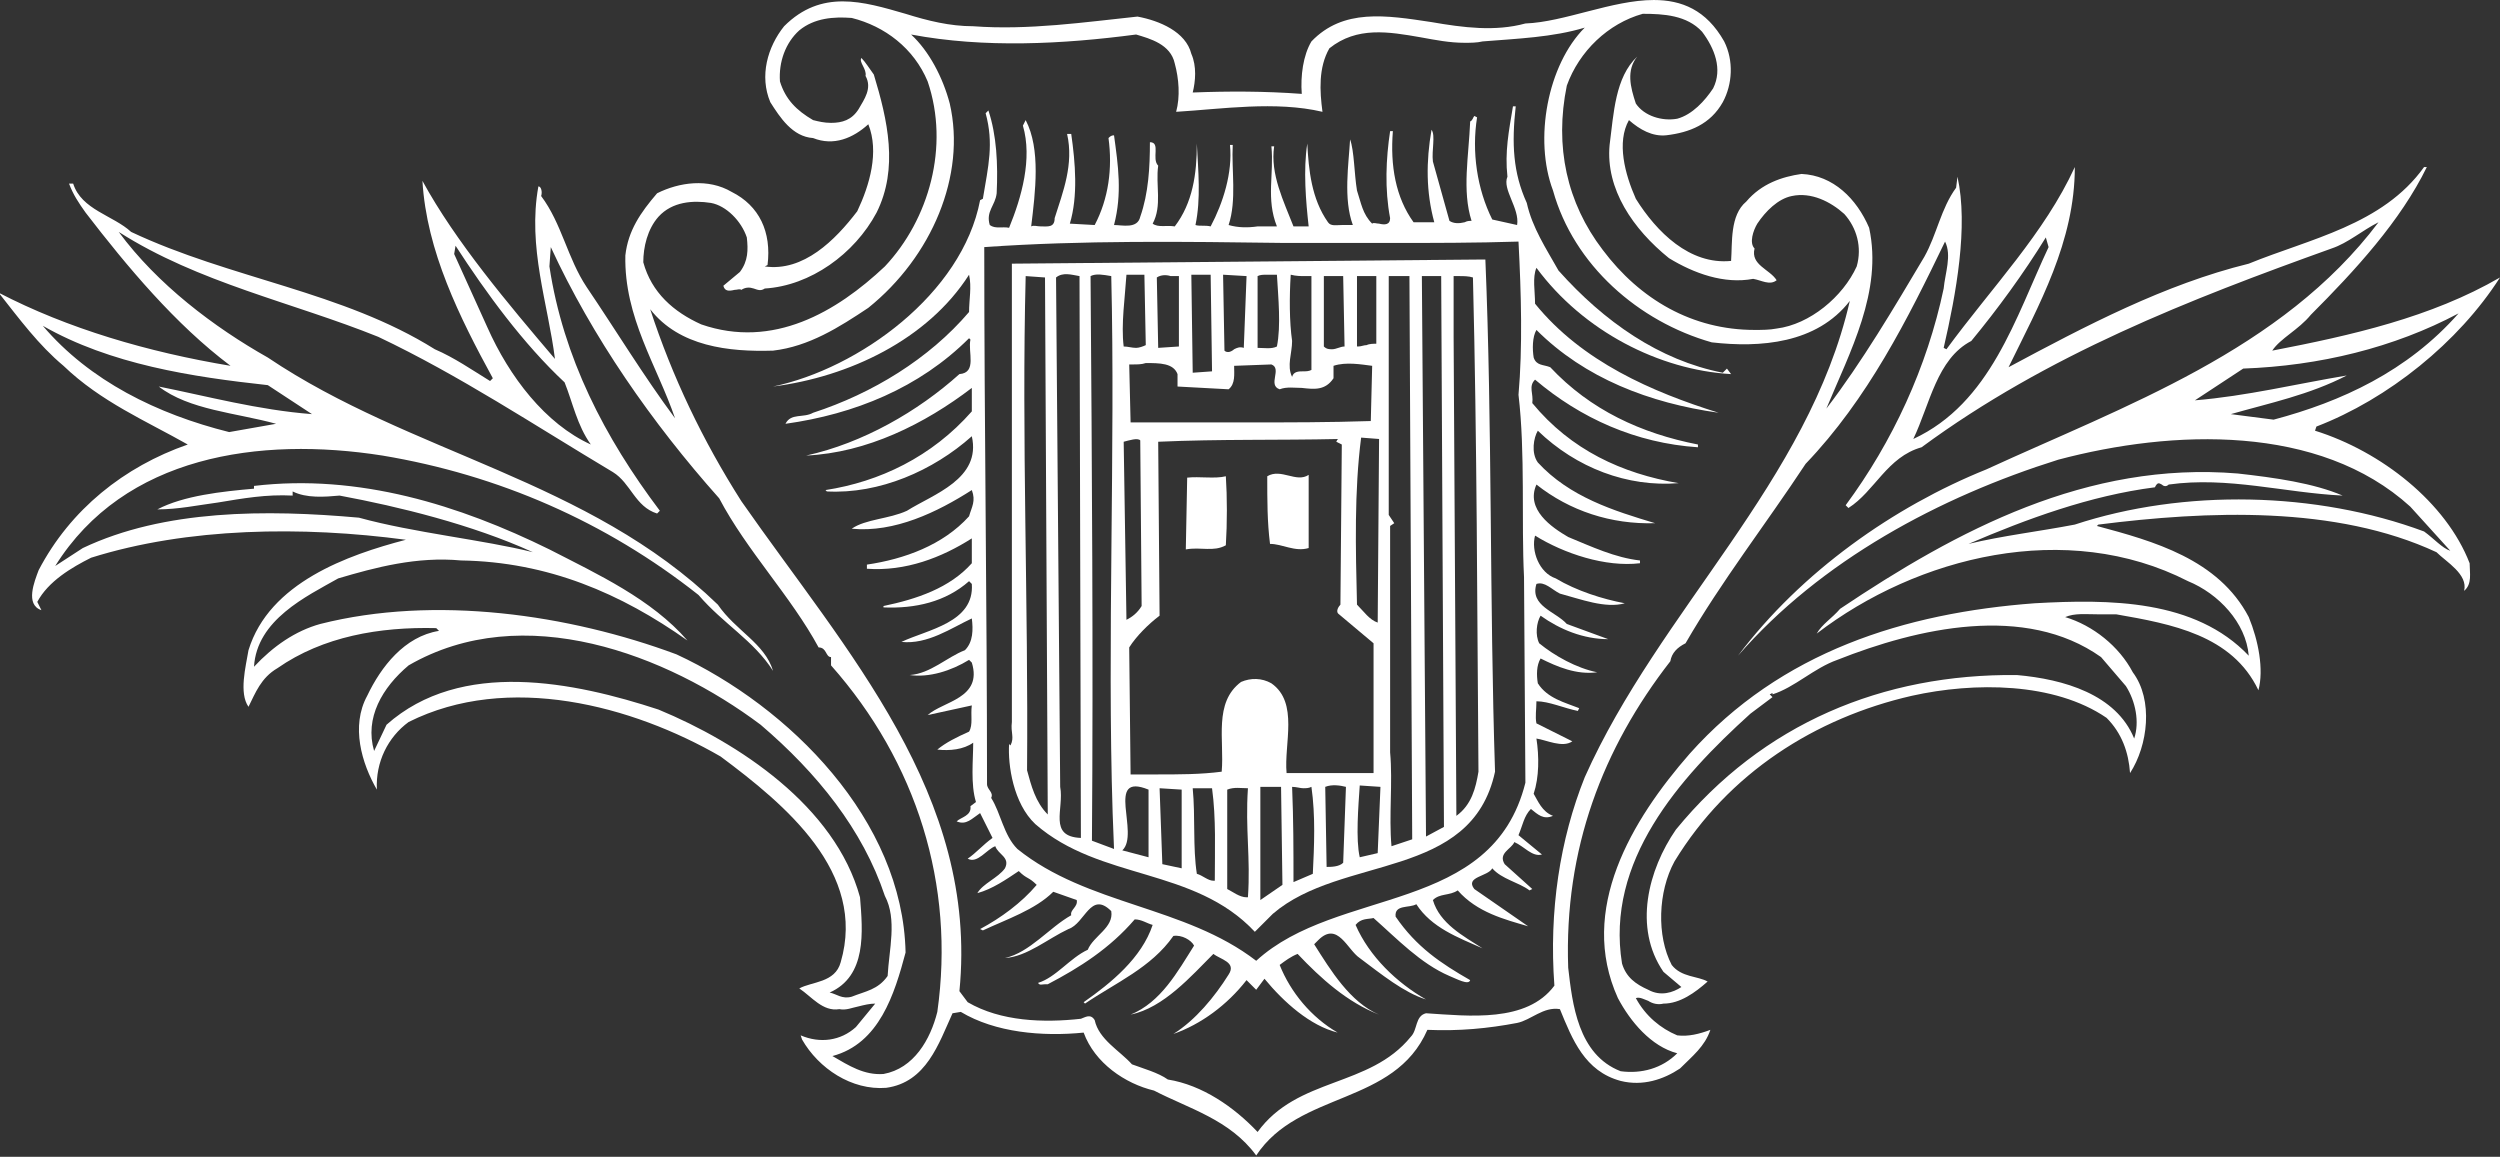
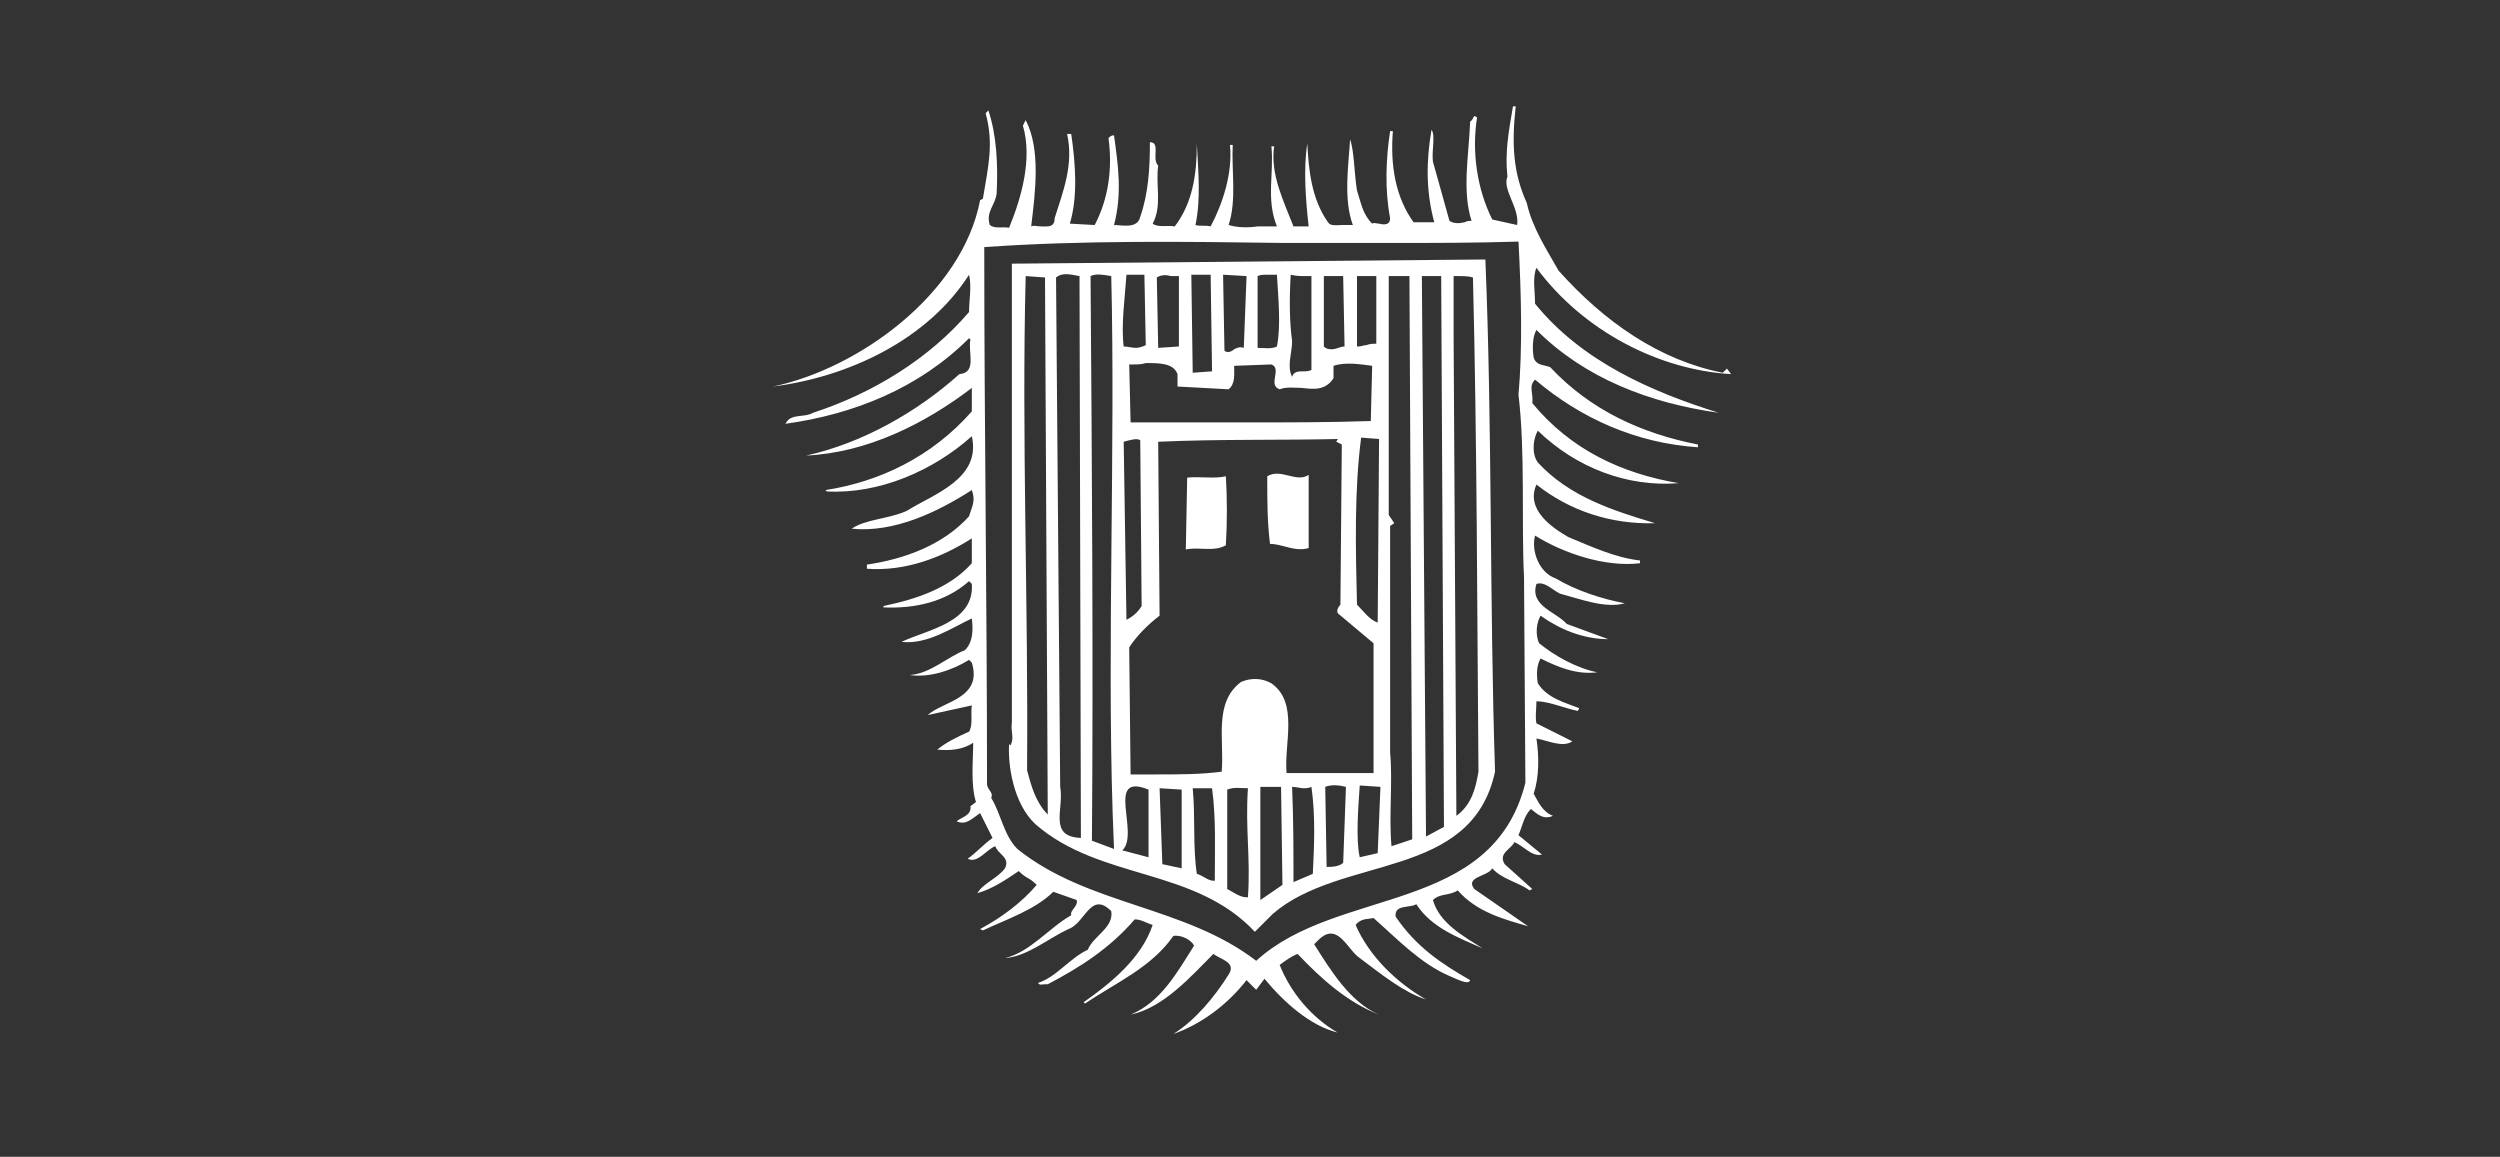
<svg xmlns="http://www.w3.org/2000/svg" version="1.1" id="Calque_1" x="0px" y="0px" viewBox="0 0 181.1 83.8" style="enable-background:new 0 0 181.1 83.8;" xml:space="preserve">
  <rect x="0" y="0" width="181.1" height="83.8" fill="#333333" stroke="none" />
  <style type="text/css">
	.st0{fill:#FFFFFF;}
</style>
  <g>
-     <path class="st0" d="M167.7,31.2l0.1-0.3c5.2-2,10.3-6.1,13.3-10.8c-5,2.9-10.8,4.2-16.5,5.3c0.6-0.9,1.9-1.5,2.8-2.6   c3.2-3.2,6.5-6.8,8.4-10.7l-0.2,0c-3,4.2-8.3,5.2-12.7,7c-6.1,1.5-11.8,4.5-17.4,7.5c2.2-4.5,4.8-9.1,4.8-14.5   c-2.2,4.8-6,8.7-9.3,13.2l-0.2-0.1c0.9-3.9,1.8-8.8,1-12.4l-0.1,0.8c-1.1,1.5-1.4,3.4-2.3,5c-2.2,3.7-4.5,7.6-7.1,11   c1.7-4.1,4.1-8.5,3.1-13.1c-0.9-2.1-2.6-3.8-4.9-3.9c-1.4,0.2-2.9,0.7-4,2c-1.2,1-1,3-1.1,4.3c-3,0.3-5.4-2.1-6.9-4.5   c-0.8-1.8-1.4-4.1-0.5-5.7c0.8,0.7,1.7,1.2,2.7,1.1c1.7-0.2,3.2-0.8,4.1-2.4c0.7-1.3,0.8-3,0.1-4.4c-1.3-2.3-3.1-3-5.1-3   c-3,0-6.5,1.6-9.3,1.7c-2.2,0.6-4.5,0.3-6.8-0.1c-3.3-0.5-6.4-1-8.7,1.4c-0.6,1-0.8,2.5-0.7,3.8c-2.7-0.2-5.3-0.2-7.9-0.1   c0.2-0.8,0.3-1.9-0.1-2.8c-0.4-1.6-2.3-2.4-3.9-2.7c-3.8,0.4-7.9,1-11.9,0.7c-1.7,0-3.3-0.4-4.9-0.9c-3.1-0.9-6.1-1.8-8.8,0.9   c-1.2,1.5-1.8,3.6-1,5.5c0.7,1.1,1.6,2.5,3.1,2.6c1.5,0.6,2.9,0,4-1c0.8,2,0.1,4.4-0.8,6.3c-1.6,2.1-3.9,4.4-6.7,4l0.2-0.1   c0.3-2.4-0.6-4.3-2.6-5.3c-1.7-1-3.8-0.7-5.4,0.1c-1.2,1.4-2.1,2.7-2.3,4.5c-0.1,4.5,2.3,8,3.6,11.8c-2.3-3.1-4.3-6.4-6.4-9.5   c-1.4-2.1-1.8-4.6-3.3-6.6c0.1-0.3,0-0.7-0.2-0.7c-0.8,4.4,0.7,8.5,1.2,12.5c-3.4-4-7.2-8.5-9.6-12.9c0.3,5.1,2.7,9.9,5.1,14.3   l-0.2,0.2c-1.3-0.8-2.6-1.7-4-2.3c-6.7-4.2-14.8-5.1-22-8.5c-1.3-1.2-3.6-1.6-4.2-3.5l-0.3,0c0.3,0.8,0.7,1.4,1.2,2.1   c3,3.9,6.5,8.1,10.5,11.1c-6-1-11.8-2.7-16.8-5.3c1.5,1.9,2.9,3.8,4.7,5.3c2.7,2.6,6,4,9,5.7c-4.6,1.6-8.5,4.7-10.8,9.1   c-0.3,0.8-1,2.5,0.2,2.9l-0.3-0.6c0.8-1.5,2.5-2.5,3.9-3.2c7-2.2,15.3-2.3,22.8-1.3c-4.2,1.1-9.9,3.1-11.4,8   c-0.2,1.2-0.7,3.1,0,4.1c0.5-1,0.9-2.1,2.1-2.8c3.3-2.3,7.4-3,11.5-2.9l0.2,0.2c-2.5,0.4-4.2,2.6-5.2,4.7c-1.2,2.2-0.4,4.9,0.7,6.8   c-0.1-2,0.8-3.8,2.3-4.9c7.2-3.6,16.2-1.2,22.6,2.5c4.7,3.5,10.6,8.4,8.7,14.9c-0.4,1.5-2.1,1.4-3,1.9c0.9,0.6,1.7,1.7,2.9,1.5   c0.5,0.1,0.9-0.1,1.4-0.2c0.4-0.1,0.8-0.2,1.2-0.2l-1.4,1.7c-1.1,1-2.6,1.2-4,0.6l0.1,0.3c1.2,2.1,3.6,3.7,6.1,3.5   c2.9-0.4,3.8-3.2,4.8-5.4l0.6-0.1c2.5,1.5,5.9,1.8,8.9,1.5c0.8,2.2,3,3.7,5.1,4.2c2.5,1.3,5.5,2.1,7.4,4.7c3.1-4.7,10-3.6,12.4-9.1   c2.3,0.1,4.4-0.1,6.5-0.5c1-0.2,1.9-1.2,3.1-1c0.9,2.2,1.8,4.5,4.4,5.2c1.6,0.4,3.1-0.1,4.3-0.9c0.9-0.9,1.8-1.6,2.2-2.8   c-0.8,0.3-1.6,0.5-2.4,0.4c-1.2-0.5-2.3-1.4-3-2.7c0.3-0.1,0.6,0.1,0.9,0.2c0.3,0.2,0.7,0.3,1.1,0.2c1.2,0,2.3-0.8,3.2-1.6   c-0.7-0.4-1.9-0.3-2.6-1.2c-1.1-2.1-1-5.3,0.2-7.5c3.9-6.4,10.2-10.4,17.2-12c4.5-1,10.3-1,14.1,1.6c1.1,1.1,1.6,2.5,1.7,4   c1.3-2,1.7-5.3,0.2-7.3c-1-1.9-2.9-3.4-4.9-4c0.7-0.3,1.5-0.2,2.4-0.2c0.4,0,0.8,0,1.3,0c4,0.7,8.4,1.5,10.3,5.5   c0.4-1.5,0-3.6-0.7-5.3c-2.2-4.2-6.9-5.5-11-6.6l0.1-0.1c7.9-1,17.2-1.4,24.5,2c0.7,0.7,2.3,1.6,2,2.8c0.6-0.5,0.4-1.3,0.4-2   C177.2,36.4,172.5,32.7,167.7,31.2z M178.1,22.7c-3.7,4.2-8.5,6.4-13.4,7.7l-3.1-0.4c2.8-0.8,5.7-1.4,8.4-2.8   c-3.6,0.6-7.3,1.5-11,1.8l3.5-2.3C168,26.5,173.4,25.2,178.1,22.7z M142.8,24.7c1.9-2.3,3.8-4.9,5.4-7.5l0.2,0.7   c-2.4,5.1-4.2,11.3-9.8,13.9C139.8,29.3,140.3,26,142.8,24.7z M119,1c1.5,0,3.2,0.1,4.3,1.3c0.9,1.2,1.5,2.7,0.8,4.1   c-0.6,0.9-1.5,1.9-2.6,2.2c-1.1,0.2-2.4-0.2-3-1.1c-0.4-1.2-0.7-2.4,0.1-3.4c-1.6,1.5-1.7,4.1-2,6.4c-0.3,3.2,1.7,6.1,4.3,8.2   c1.8,1.1,4,1.9,6.1,1.5c0.6,0.1,1.2,0.5,1.7,0.1c-0.5-0.8-1.9-1.1-1.6-2.3c-0.4-0.4-0.1-1.3,0.2-1.8c0.6-0.9,1.5-1.8,2.5-2   c1.4-0.3,2.8,0.4,3.8,1.3c0.9,1,1.3,2.4,0.9,3.8c-1,2.2-3.4,4.2-5.8,4.5c-0.5,0.1-1.1,0.1-1.6,0.1c-4.5,0-8.3-2.2-11-5.8   c-2.6-3.4-3.5-7.5-2.6-11.9C114.4,3.7,116.5,1.7,119,1z M47.7,15.7c1-1.1,2.5-1.2,3.8-1c1.1,0.2,2.2,1.3,2.6,2.5   c0.1,0.9,0.1,1.7-0.5,2.5l-1.2,1c0.1,0.4,0.4,0.4,0.8,0.3c0.2,0,0.4-0.1,0.5,0c0.3-0.2,0.6-0.2,0.9-0.1c0.3,0.1,0.5,0.2,0.8,0   c3.3-0.2,6.5-2.5,8.1-5.5c1.6-3.2,0.8-6.7-0.2-10C63,5,62.7,4.5,62.4,4.2c-0.2,0.3,0.4,0.8,0.3,1.3c0.5,0.9-0.1,1.7-0.5,2.4   c-0.5,0.8-1.2,1-2,1c-0.5,0-0.9-0.1-1.3-0.2c-1.2-0.7-2-1.5-2.4-2.8c-0.1-1.4,0.4-2.8,1.4-3.7c1.1-0.9,2.5-1,3.8-0.9   c2.4,0.6,4.5,2.2,5.5,4.6c1.6,4.7,0.1,10-3.1,13.4c-3.5,3.3-8.1,6-13.3,4.2c-2-0.9-3.6-2.3-4.2-4.5C46.6,17.9,46.9,16.6,47.7,15.7z    M35.3,23.7l-2.4-5.3l0.1-0.6c2.2,3.4,4.9,7.1,7.9,9.9c0.6,1.5,0.9,3.1,1.9,4.5C39.5,30.7,36.9,27.3,35.3,23.7z M3.1,23.6   c4.9,2.8,10.8,3.7,16.3,4.3l3.2,2.1c-3.9-0.3-7.6-1.3-11.1-2c2.2,1.7,5.6,1.9,8.5,2.7l-3.4,0.6C11.4,30,6.5,27.6,3.1,23.6z    M61.7,72.2c-0.7,0.2-1.1-0.2-1.6-0.3c2.7-1.2,2.4-4.4,2.2-6.9c-1.8-6.6-8.8-11.2-14.6-13.6c-6.1-2-14.3-3.7-19.7,1.1l-0.9,1.9   c-0.7-2.4,0.6-4.6,2.5-6.2c8.3-4.8,18.7-0.8,25.5,4.3c4.1,3.5,7.4,7.6,9,12.4c0.9,1.7,0.3,3.9,0.2,5.8   C63.6,71.7,62.7,71.8,61.7,72.2z M67.9,73.3c-0.5,2-1.7,4.1-3.9,4.5c-1.4,0.1-2.5-0.6-3.7-1.3c3.4-0.9,4.5-4.5,5.3-7.5   c-0.2-9.6-8.4-17.8-16.6-21.6c-7.8-2.9-17.5-4.3-25.8-2.2c-1.8,0.5-3.4,1.6-4.8,3.1c0.2-3.4,3.8-5.1,6.1-6.4   c2.7-0.8,5.7-1.6,8.9-1.3c6.3,0.1,11.6,2.4,16.4,5.8c-2.6-3-6.5-4.8-10-6.6c-6.5-3.2-13.8-5.5-21.4-4.6l0,0.2   c-2.3,0.2-5.1,0.5-7,1.5c1.5,0,2.9-0.3,4.4-0.5c1.8-0.3,3.5-0.6,5.4-0.5l0-0.3c1,0.5,2.3,0.4,3.4,0.3c4.3,0.8,9.6,2.1,14,4.1   C35,39.1,30,38.6,26,37.5c-6.7-0.6-14.1-0.6-20,2.2L4,41c5-8,14.8-9.4,23.7-8c8.4,1.4,16.2,4.8,22.9,10.1c1.8,2.1,4,3.3,5.4,5.5   c-0.6-2-2.7-2.9-4-4.8c-9.4-9.1-22.2-10.9-32.6-17.9c-3.9-2.2-8-5.3-10.8-9.1c5.8,3.7,12.6,5.1,18.8,7.6c5.9,2.8,11.3,6.4,17,9.8   c1.3,0.8,1.6,2.5,3.2,3l0.2-0.2c-4-5.3-7-11.1-8-17.7l0.1-1.4c3,6.5,7.3,12.7,12.2,18.2c2,3.8,5.2,7.1,7.2,10.8   c0.6,0,0.5,0.7,0.9,0.7l0,0.6C66.4,55.2,69.2,64.1,67.9,73.3z M112.6,71.4c-2,2.7-6.2,2.2-9.3,2c-0.8,0.2-0.6,1.2-1.1,1.7   c-3,3.7-8.2,2.9-11.1,6.9c-1.7-1.8-4-3.4-6.5-3.8c-0.7-0.5-1.8-0.8-2.6-1.1c-0.9-1-2.4-1.8-2.7-3.2c-0.3-0.5-0.7-0.2-1-0.1   c-2.7,0.3-5.8,0.2-8.2-1.2l-0.6-0.8c1.4-14.2-8.2-24.6-15.8-35.5c-2.8-4.4-5-9-6.6-13.9c2.1,2.7,5.7,3.1,8.9,3   c2.6-0.3,4.8-1.7,6.9-3.1c4.6-3.7,7.1-9.6,5.9-14.8c-0.5-1.9-1.5-3.8-2.8-5C71.3,3.5,77,3.2,82.3,2.5c1,0.3,2.5,0.7,2.8,2.1   c0.3,1.1,0.4,2.4,0.1,3.5c3.3-0.2,7.2-0.8,10.6,0c-0.2-1.5-0.3-3.2,0.5-4.6c2-1.6,4.3-1.2,6.6-0.8c1.1,0.2,2.1,0.4,3.2,0.4   c0.4,0,0.9,0,1.3-0.1c2.5-0.2,5.1-0.3,7.4-1c-2.7,2.7-3.7,8.1-2.3,11.8c1.5,5.4,6.2,9.5,11.5,11c3.5,0.4,7.6,0.1,10-3   c-3,13.1-13.8,22.4-19.2,34.5C113,60.8,112.2,66,112.6,71.4z M152.2,47.6l1.8,2.1c0.7,1.1,1,2.6,0.6,3.8c-1.3-3.2-5.1-4.3-8.5-4.6   c-9.7-0.1-18.4,3.5-24.7,11.2c-2,2.9-3.1,7.1-0.9,10.3l1.3,1.1c-0.6,0.4-1.5,0.7-2.4,0.2c-0.9-0.4-1.6-0.9-1.9-1.9   c-1.2-7.4,4.1-13.4,9.3-18.1l1.6-1.2l-0.2-0.2l0.2-0.1v0.1c1.6-0.5,3-1.9,4.7-2.5C138.9,45.5,146.7,43.7,152.2,47.6z M175.6,38.5   c-7.8-2.9-17.4-3.1-25.3-0.5c-2.6,0.5-5.2,0.8-7.7,1.4c4.2-1.8,8.8-3.5,13.5-4.1c0.2-0.4,0.3-0.3,0.5-0.2c0.1,0.1,0.3,0.2,0.5,0   c4.3-0.6,8.4,0.6,12.6,0.8c-2.1-0.9-4.9-1.3-7.6-1.6c-10.9-0.9-20.3,4.1-28.8,9.8c-0.6,0.7-1.3,1.1-1.7,1.8   c7.3-5.6,18.1-8.3,26.9-3.8c2.2,0.9,4.2,3,4.4,5.4c-3.9-4.1-10.1-4.1-15.5-3.8c-9.4,0.7-18.4,3.5-25,10.9   c-4.2,4.8-8.1,11.3-5.2,17.7c0.9,1.7,2.4,3.5,4.3,4c-1.1,1.1-2.6,1.5-4.1,1.3c-3.1-1.2-3.5-4.9-3.8-7.5c-0.3-8.6,2.5-15.9,7.4-22.2   c0.1-0.6,0.5-1,1.1-1.3c2.6-4.5,5.8-8.6,8.7-13c4.5-4.7,7.4-10.5,10.1-16.1c0.5,1,0,2.3-0.1,3.4c-1.2,5.7-3.7,11.1-7.1,15.7   l0.2,0.2c1.9-1.2,2.8-3.7,5.3-4.4c9.1-6.7,19.4-10.7,29.7-14.4c1.2-0.4,2.2-1.3,3.4-1.9c-7,9.3-18.4,13.3-28.4,17.9   c-6.7,2.7-13.4,7.4-18,13.5c6-6.9,14.6-11.5,23.2-14.2c8.3-2.2,18.9-2.6,25.5,3.4l2.9,3.2C176.9,39.7,176.3,39,175.6,38.5z" />
    <path class="st0" d="M111.4,49.5c-0.1-0.6-0.1-1.3,0.2-1.8c1.2,0.6,2.6,1.2,4.1,1c-1.5-0.3-3.1-1.2-4.2-2.1c-0.3-0.6-0.2-1.5,0.1-2   c1.4,1,3.1,1.7,4.9,1.7l-3-1.1c-0.8-0.9-2.7-1.3-2.2-2.9c0.6-0.2,1.1,0.4,1.7,0.7c1.5,0.4,3.3,1.1,4.7,0.7c-1.6-0.3-3.5-0.9-5-1.8   c-1.2-0.4-1.8-2-1.5-3.1c2.1,1.3,5.1,2.3,7.6,2l0-0.2c-1.8-0.2-3.5-1-5.2-1.7c-1.2-0.7-3.1-2-2.3-3.8c2.4,1.9,5.4,2.9,8.6,2.8   c-3-0.9-6.2-1.9-8.5-4.4c-0.5-0.7-0.3-1.8,0-2.3c2.8,2.7,6.5,4.1,10.2,3.8c-4.1-0.7-7.8-2.4-10.6-5.8c0.1-0.7-0.3-1.2,0.2-1.7   c3.3,2.8,7.3,4.6,11.8,4.9l0-0.2c-4.1-0.8-7.8-2.5-10.7-5.6c-0.5-0.2-1-0.1-1.2-0.7c-0.1-0.6-0.1-1.5,0.2-2c3.5,3.5,8.2,5.3,13.2,6   c-4.8-1.5-9.9-3.7-13.3-7.9c0-0.9-0.2-1.9,0.1-2.6c3.4,4.6,8.9,7.4,14.1,7.7l-0.3-0.4l-0.3,0.3c-4.6-0.9-8.6-3.7-11.9-7.4   c-0.9-1.6-1.9-3.1-2.3-4.9c-1-2.2-1.1-4.3-0.8-7h-0.2c-0.3,1.8-0.6,3.3-0.4,5.1c-0.4,0.9,0.9,2.3,0.7,3.5l-1.8-0.4   c-1.1-2.2-1.5-4.9-1.1-7.4l-0.2-0.1c-0.1,0.1-0.1,0.3-0.3,0.4c-0.1,2.5-0.6,5,0.1,7.2c-0.2,0-0.3,0-0.5,0.1   c-0.4,0.1-0.8,0.1-1.1-0.1l-1.2-4.3c-0.1-0.8,0.2-1.9-0.1-2.3c-0.4,2.3-0.4,4.5,0.2,6.7l-1.5,0c-1.3-1.8-1.7-4.1-1.5-6.6l-0.2,0   c-0.3,2-0.4,4.2,0,6.3c0,0.5-0.4,0.5-0.8,0.4c-0.2,0-0.4-0.1-0.5,0c-0.7-0.7-0.8-1.5-1.1-2.4c-0.2-1.2-0.2-2.9-0.5-3.7   c-0.1,1.8-0.5,4.3,0.2,6.2c-0.3,0-0.5,0-0.8,0c-0.4,0-0.8,0.1-1-0.2c-1.2-1.7-1.4-3.8-1.5-5.7c-0.3,1.9-0.1,4.2,0.1,6l-1.1,0   c-0.7-1.8-1.7-3.8-1.4-5.8l-0.2,0c0.2,2-0.4,3.8,0.4,5.8c-0.4,0-0.9,0-1.4,0c-0.7,0.1-1.4,0.1-2.1-0.1c0.6-1.8,0.2-4,0.3-5.8   l-0.2,0c0.2,2-0.5,4.2-1.4,5.9c-0.4-0.1-0.8,0-1.1-0.1c0.4-1.9,0.2-3.9,0.1-5.9c0,2.2-0.3,4.3-1.6,6c-0.6-0.1-1.2,0.1-1.6-0.2   c0.7-1.3,0.2-2.8,0.4-4.2c-0.5-0.5,0.2-1.7-0.6-1.7c0,1.8-0.1,3.7-0.7,5.4c-0.2,0.9-1.3,0.6-1.9,0.6c0.6-2.3,0.3-4.3,0-6.5   c-0.2,0-0.3,0.1-0.4,0.2c0.3,2.2,0,4.4-1,6.3l-1.8-0.1c0.6-2,0.4-4.4,0.1-6.5l-0.3,0c0.5,2.2-0.3,4.2-0.9,6.1c0,0.7-0.5,0.6-1,0.6   c-0.3,0-0.5-0.1-0.7,0c0.3-2.5,0.7-5.6-0.4-7.7l-0.2,0.4c0.7,2.4-0.1,5.2-1,7.4c-0.5-0.1-1,0.1-1.4-0.2c-0.3-1,0.4-1.4,0.5-2.3   c0.1-2.1,0-4.2-0.6-6l-0.2,0.2c0.6,2.2,0.2,3.8-0.2,6.2l-0.2,0.1c-1.3,6.8-8.8,12.2-15,13.5c5.5-0.7,11.2-3.4,14.2-8.1   c0.2,0.9,0,1.8,0,2.7c-2.9,3.4-7,5.9-11.3,7.3c-0.7,0.4-1.6,0-2,0.8c5-0.7,9.7-2.6,13.3-6.2l0.1,0.1c-0.2,0.9,0.5,2.4-0.8,2.5   c-3,2.7-7,5-11.1,5.9c4.4-0.2,8.6-2.3,12-4.9l0,1.7c-2.9,3.3-6.7,5.1-10.6,5.7l0.1,0.1c3.8,0.2,7.7-1.5,10.5-4   c0.7,3.1-2.8,4.2-4.7,5.4c-1.3,0.6-3,0.6-4,1.3c3.1,0.3,6.2-1.2,8.7-2.8c0.3,0.8,0,1.2-0.2,1.9c-1.9,2.1-4.7,3.1-7.4,3.5l0,0.3   c2.8,0.2,5.4-0.8,7.6-2.2l0,1.8c-1.6,1.8-4,2.6-6.4,3.1v0.1c2.3,0.1,4.5-0.4,6.2-1.9l0.2,0.2c0.2,2.8-3.2,3.3-5.1,4.2   c1.9,0.2,3.6-1,5.1-1.7c0.1,0.8,0.1,1.7-0.5,2.3c-1.3,0.5-2.5,1.7-4,1.8c1.4,0.2,3-0.3,4.3-1.1l0.2,0.2c0.8,2.6-2.1,2.8-3.2,3.8   l3.2-0.7c-0.1,0.7,0.1,1.4-0.2,1.9c-0.9,0.4-1.7,0.8-2.3,1.3c0.9,0.1,1.9,0,2.6-0.5c0,1.3-0.2,3,0.2,4.3l-0.4,0.3   c0.1,0.7-0.7,0.8-1,1.1c0.7,0.3,1.1-0.2,1.7-0.6l0.9,1.8c-0.7,0.5-1.2,1.1-1.8,1.5c0.7,0.4,1.4-0.7,2-0.9c0.2,0.6,1.1,0.8,0.7,1.6   c-0.5,0.7-1.6,1.1-2,1.8c1.1-0.3,2.1-1,3-1.6c0.6,0.6,0.7,0.4,1.3,1c-1.1,1.3-2.6,2.4-4.1,3.2l0.2,0.1c1.7-0.8,3.8-1.5,5.1-2.8   l1.7,0.6c0.1,0.5-0.5,0.7-0.4,1.1c-1.6,0.9-3,2.7-4.8,3.1c1.6-0.1,3.1-1.4,4.6-2.1c1.2-0.4,1.6-2.8,3.1-1.3   c0.2,1.2-1.3,1.8-1.7,2.8c-1.3,0.6-2.3,2-3.6,2.4c0.1,0.2,0.3,0.1,0.5,0.1c0.1,0,0.1,0,0.2,0c2.3-1.2,4.5-2.6,6.3-4.7   c0.5,0,0.9,0.3,1.3,0.4c-0.8,2.4-3,4.2-5,5.6l0.1,0.1c2.2-1.5,4.8-2.6,6.4-4.9c0.6-0.1,1.3,0.3,1.5,0.7c-1.2,1.9-2.4,4.1-4.6,5   c2.4-0.5,4.4-2.8,6-4.4c0.5,0.4,1.7,0.6,1.1,1.5c-1,1.6-2.4,3.3-4,4.3c2-0.7,3.9-2.1,5.3-3.9l0.7,0.7l0.6-0.8   c1.4,1.7,3.3,3.4,5.3,3.9c-1.9-1.1-3.4-2.9-4.2-4.9c0.4-0.3,0.8-0.6,1.3-0.8c1.7,1.8,3.6,3.5,5.9,4.4c-2.1-0.9-3.5-3.2-4.7-5.1   l0.3-0.3c1.4-1.4,2.1,0.7,3,1.3c1.6,1.2,3.2,2.5,4.8,3c-2.1-1.2-4.1-3.1-5.1-5.4c0.4-0.5,0.9-0.4,1.3-0.5c1.7,1.5,3.4,3.3,5.5,4.2   c0.5,0.2,1.4,0.7,1.5,0.3c-2.1-1.2-3.9-2.4-5.4-4.6c-0.1-0.9,1-0.6,1.5-0.9c1.1,1.7,3,2.4,4.8,3.2c-1.4-0.9-3.1-1.8-3.6-3.5   c0.5-0.5,1.2-0.3,1.8-0.7c1.4,1.6,3.4,2.1,5.1,2.6l-3.9-2.7c-0.7-0.9,1-0.9,1.3-1.5c0.7,0.8,1.9,1,2.7,1.6l0.2-0.1l-2-1.8   c-0.5-0.8,0.5-1.1,0.7-1.6c0.7,0.3,1.3,1.1,2,0.9l-1.7-1.4c0.3-0.7,0.4-1.4,0.9-1.9c0.5,0.4,0.9,0.8,1.6,0.5   c-0.8-0.3-1.1-1.1-1.4-1.6c0.4-1.2,0.4-2.7,0.2-4c0.7,0.1,1.9,0.7,2.6,0.2l-2.6-1.3c-0.1-0.5,0-1,0-1.6c0.9,0,2,0.5,3,0.7l0.1-0.2   C113.4,50.9,112.1,50.6,111.4,49.5z M91,69.6c-5.2-4-12.2-4-17.3-8.1c-1-1-1.2-2.6-1.9-3.7c0.2-0.4-0.3-0.6-0.3-1   c0-13.1-0.2-25.9-0.2-38.9c7.1-0.5,14.4-0.4,21.8-0.3c2.5,0,5,0,7.6,0c3.1,0,6.2,0,9.3-0.1c0.2,3.8,0.3,7.7,0,11.1   c0.5,4.2,0.2,9.2,0.4,13.2l0.1,14.9C108.1,66.3,96.9,64.2,91,69.6z" />
    <path class="st0" d="M107.3,18.8l-34,0.3l0,33.2c-0.1,0.8,0.2,1.1-0.1,1.7l-0.1-0.1c-0.1,1.5,0.3,4.3,1.9,5.8   c4.7,4.1,11.5,3.1,15.9,7.8l1.3-1.3c5-4.3,14.4-2.4,16.1-10.3c-0.4-12.3-0.2-25.1-0.7-37.1L107.3,18.8z M99.7,20l0,4.9   c-0.2,0-0.5,0-0.7,0.1c-0.2,0-0.4,0.1-0.6,0.1c0,0-0.1,0-0.1,0l0-5.1L99.7,20z M99.9,31.8l-0.1,13.3c-0.6-0.2-1-0.8-1.5-1.3   c-0.1-4.1-0.2-8.2,0.3-12.1L99.9,31.8z M97.3,20l0.1,5.1c-0.3,0-0.6,0.2-0.9,0.2c-0.2,0-0.4,0-0.6-0.2l0-5.1L97.3,20z M93.5,19.9   c0.4,0.1,0.7,0.1,1,0.1c0.2,0,0.3,0,0.5,0l0,6.8c-0.2,0.1-0.4,0.1-0.6,0.1c-0.3,0-0.7,0-0.8,0.4c-0.4-0.8,0-1.7,0-2.6   C93.4,23.3,93.4,21.5,93.5,19.9z M91.8,19.9c0.1,0,0.2,0,0.3,0c0.1,0,0.3,0,0.4,0c0.1,1.7,0.3,3.7,0,5.2c-0.4,0.2-0.9,0.1-1.4,0.1   l0-5.2C91.3,19.9,91.5,19.9,91.8,19.9z M90.3,20l-0.2,5.2c-0.3-0.1-0.5,0-0.7,0.1c-0.1,0.1-0.3,0.2-0.4,0.2c-0.1,0-0.2,0-0.3-0.1   l-0.1-5.5L90.3,20z M87.7,19.9l0.1,7L86.4,27l-0.1-7.1L87.7,19.9z M84.8,20c0.2,0,0.4,0,0.6,0l0,5.1l-1.5,0.1l-0.1-5.1   C84.1,19.9,84.5,19.9,84.8,20z M85.3,27.1l0,0.9l3.7,0.2c0.5-0.4,0.4-1.1,0.4-1.7l2.7-0.1c0.8,0.3-0.3,1.5,0.6,1.8   c0.5-0.2,1.1-0.1,1.6-0.1c0.9,0.1,1.7,0.2,2.3-0.7l0-0.9c0.9-0.3,2-0.1,2.8,0l-0.1,4c-3,0.1-5.9,0.1-9,0.1c-2.7,0-5.5,0-8.4,0   l-0.1-4.2c0.1,0,0.2,0,0.3,0c0.3,0,0.6,0,0.9-0.1C84,26.3,85,26.3,85.3,27.1z M97.1,31.7C97.1,31.7,97,31.7,97.1,31.7   C97,31.7,97.1,31.7,97.1,31.7C97.2,31.8,97.2,31.8,97.1,31.7z M82.7,43.9c-0.3,0.5-0.7,0.8-1.1,1l-0.2-12.9c0.4-0.1,1-0.3,1.2-0.1   L82.7,43.9z M81.6,19.9l1.3,0l0.1,5.1c-0.2,0.1-0.5,0.2-0.7,0.2c-0.3,0-0.6-0.1-0.9-0.1C81.2,23.5,81.5,21.5,81.6,19.9z M74.4,55.8   c0.1-12.1-0.4-24.1-0.1-35.8l1.4,0.1L75.9,59C75,58.1,74.7,56.9,74.4,55.8z M76.8,57l-0.3-36.9c0.5-0.4,1.1-0.2,1.7-0.1l0.1,40.7   C75.9,60.6,77.1,58.6,76.8,57z M79.1,60.9c0.1-13.2,0-27.4-0.1-40.9c0.4-0.2,0.9-0.1,1.5,0c0.3,12.6-0.3,26.5,0.1,38.9l0.1,2.6   L79.1,60.9z M81.3,61.6c1.3-1.2-1.3-5.7,1.9-4.4l0,4.9L81.3,61.6z M85.6,62.9l-1.4-0.3L84,57.1l1.6,0.1L85.6,62.9z M88,63.8   c0,0-0.1,0-0.1,0c-0.4,0-0.8-0.4-1.2-0.5c-0.3-1.9-0.1-4.1-0.3-6.2l1.4,0C88.1,59.3,88,61.6,88,63.8z M90.4,65c0,0-0.1,0-0.1,0   c-0.5,0-1-0.4-1.4-0.6l0-7.2c0.5-0.2,1-0.1,1.5-0.1C90.2,60.1,90.6,62.1,90.4,65z M91.3,65.2l0-8.2l1.5,0l0.1,7.1L91.3,65.2z    M92.1,49.5c-0.7-0.4-1.5-0.4-2.2-0.1c-2,1.5-1.2,4.2-1.4,6.5c-1.5,0.2-3.1,0.2-4.7,0.2c-0.6,0-1.3,0-1.9,0l-0.1-9.2   c0.5-0.8,1.4-1.7,2.2-2.3l-0.1-12.6c4.5-0.2,8.7-0.1,13.1-0.2c-0.1,0-0.1,0-0.2,0.2l0.4,0.2l-0.1,11.6c-0.1,0.1-0.4,0.5-0.1,0.7   l2.5,2.1l0,9.4C98.1,56,96.5,56,95,56c-0.6,0-1.2,0-1.8,0C93,53.9,94.1,50.9,92.1,49.5z M95.1,63.3l-1.4,0.6c0-2.4,0-4.5-0.1-6.9   c0.3,0,0.6,0.1,0.8,0.1c0.2,0,0.4,0,0.6-0.1C95.3,59.1,95.2,61.3,95.1,63.3z M97.3,62.5c-0.3,0.3-0.9,0.3-1.2,0.3L96,57   c0.5-0.2,1.1-0.1,1.5,0L97.3,62.5z M99.8,61.8l-1.3,0.3c-0.3-1.3-0.1-3.7,0-5.2L100,57L99.8,61.8z M100.8,61.3   c-0.2-2.2,0.1-4.6-0.1-6.8l0-16.4l0.3-0.2l-0.4-0.6l0-17.3l1.5,0l0.2,40.8L100.8,61.3z M103.3,60.6L103,20l1.4,0l0.2,39.9   L103.3,60.6z M105.5,59.1l-0.2-34.7l0-4.4c0,0,0.1,0,0.1,0c0.1,0,0.2,0,0.3,0c0.3,0,0.7,0,1,0.1c0.3,12,0.3,23.8,0.4,35.8   C106.9,57.1,106.6,58.3,105.5,59.1z" />
    <path class="st0" d="M91.8,34.5c0,1.8,0,3.3,0.2,4.9c0.9,0,1.8,0.6,2.8,0.3l0-5.3C93.9,35,92.8,33.9,91.8,34.5z" />
    <path class="st0" d="M86,34.6l-0.1,5.2c1.1-0.2,2,0.2,2.9-0.3c0.1-1.6,0.1-3.5,0-5C88,34.7,86.9,34.5,86,34.6z" />
  </g>
</svg>